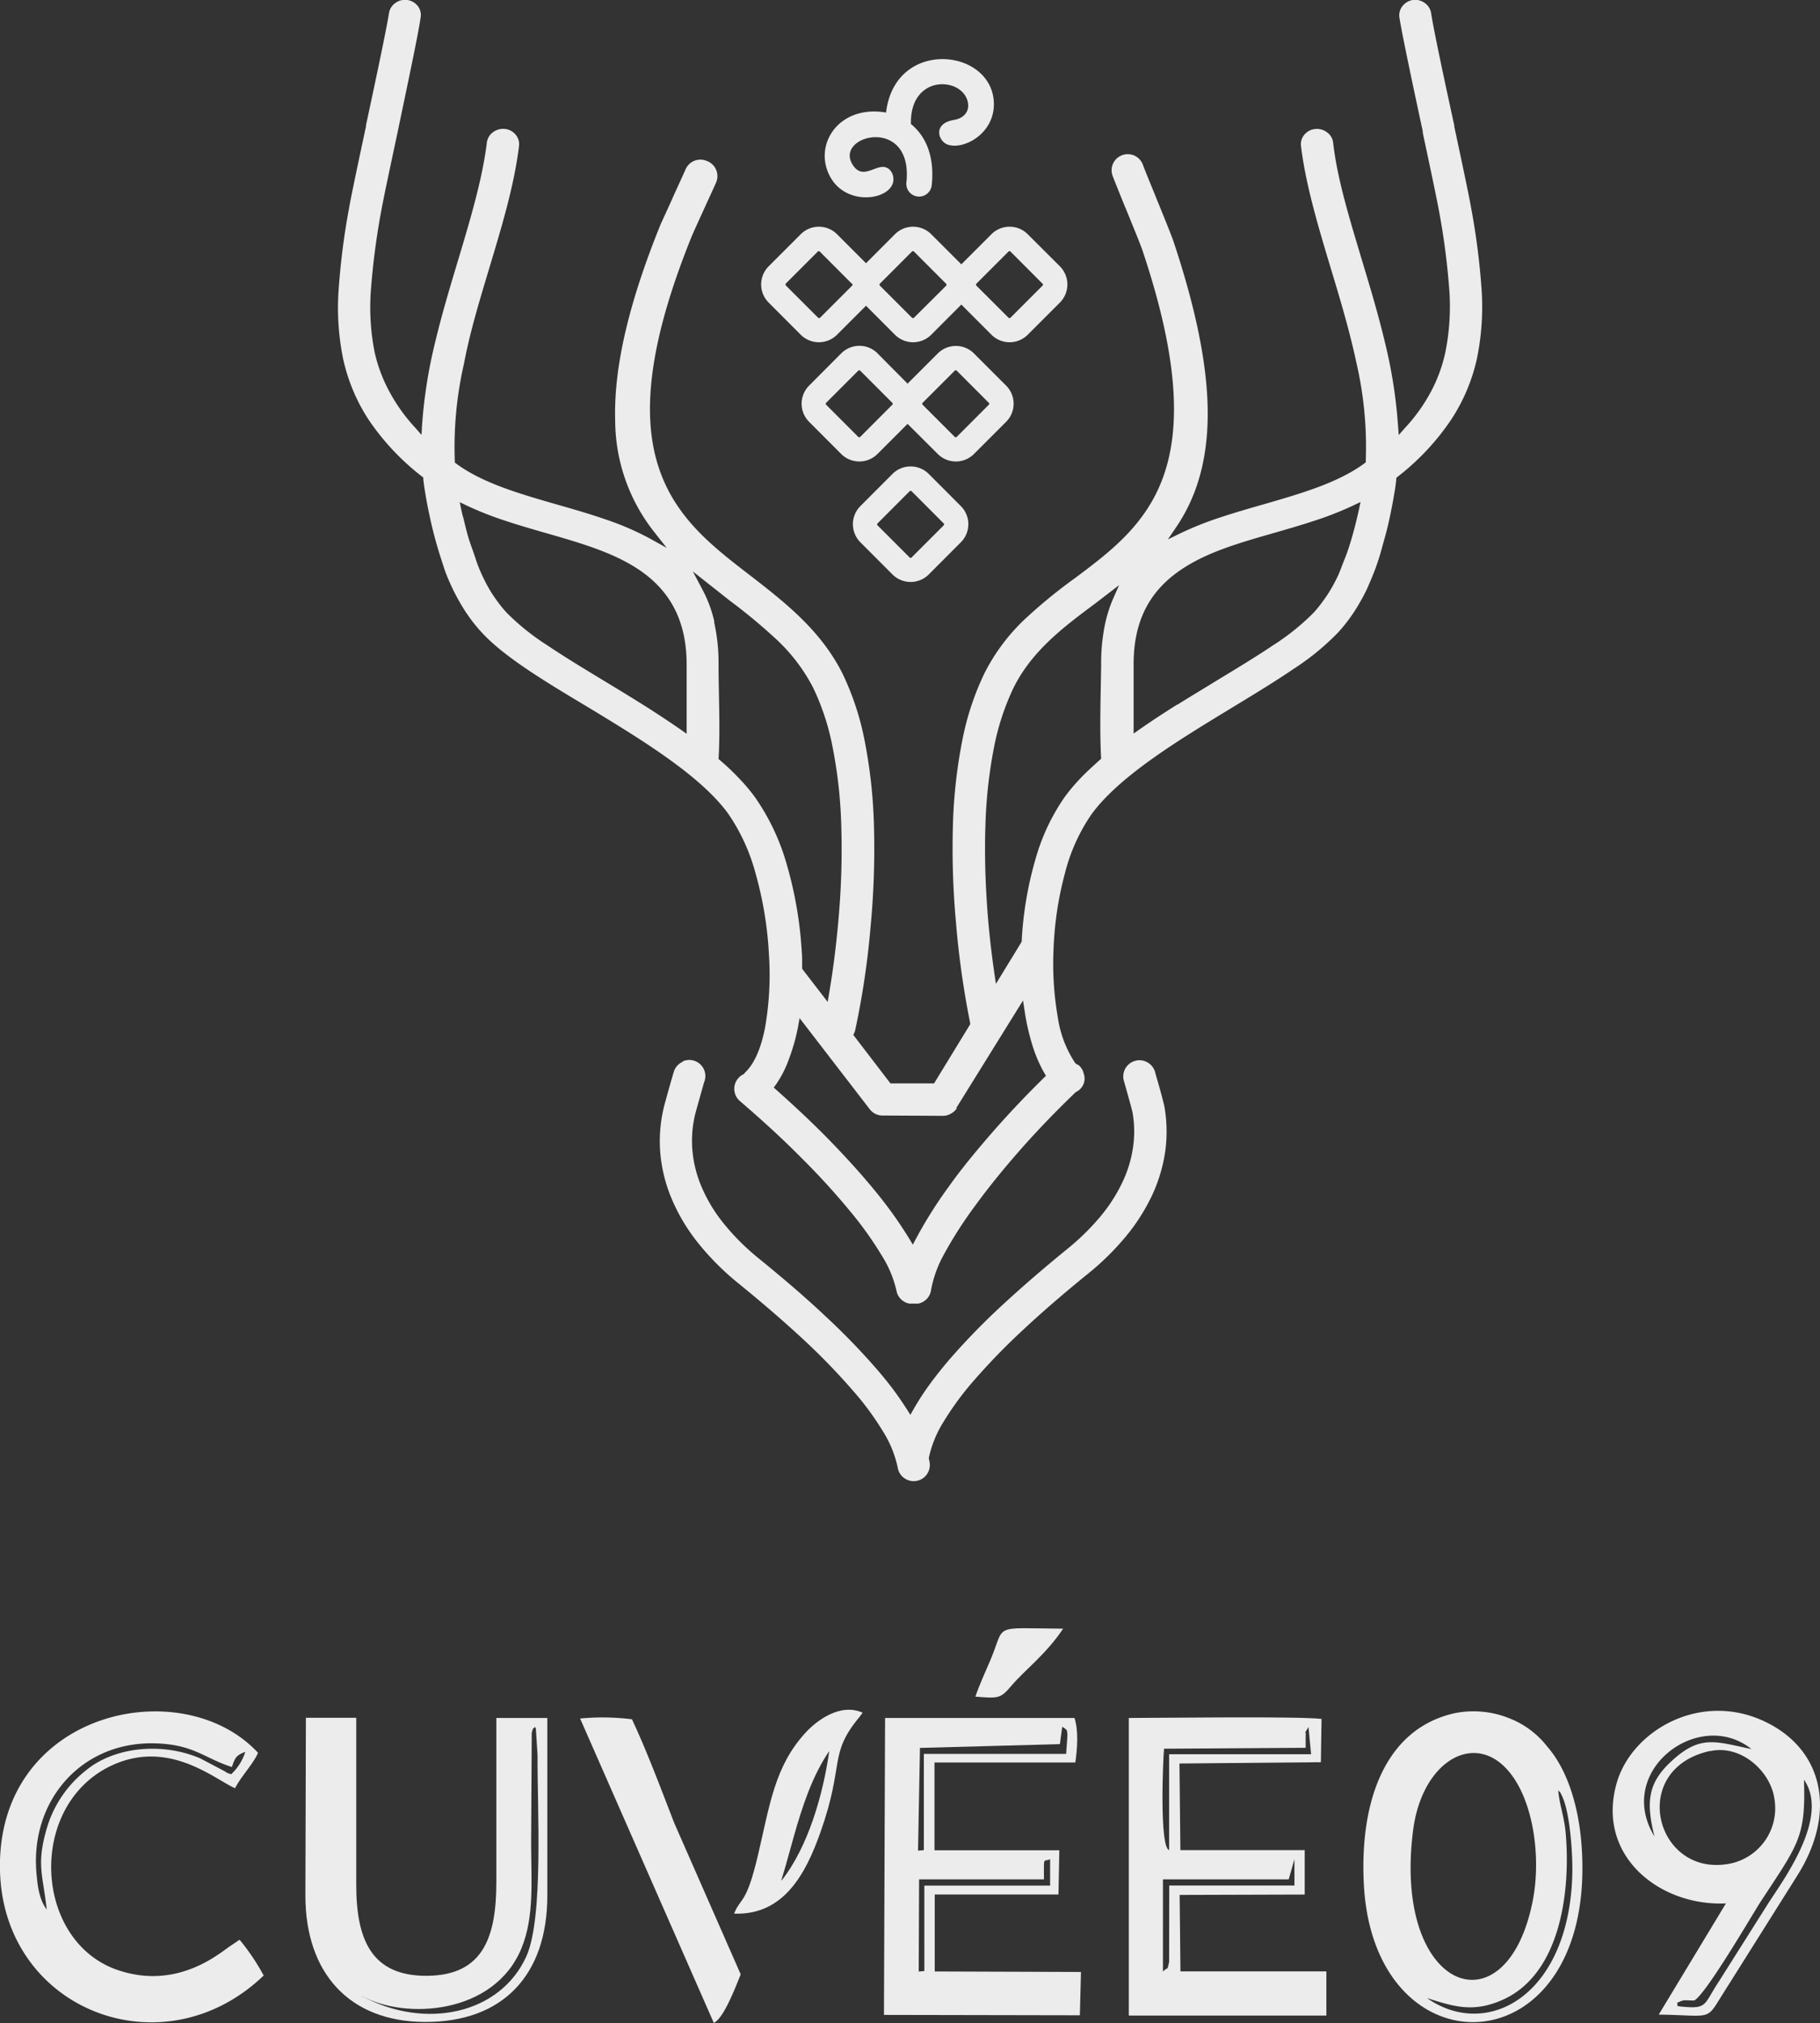
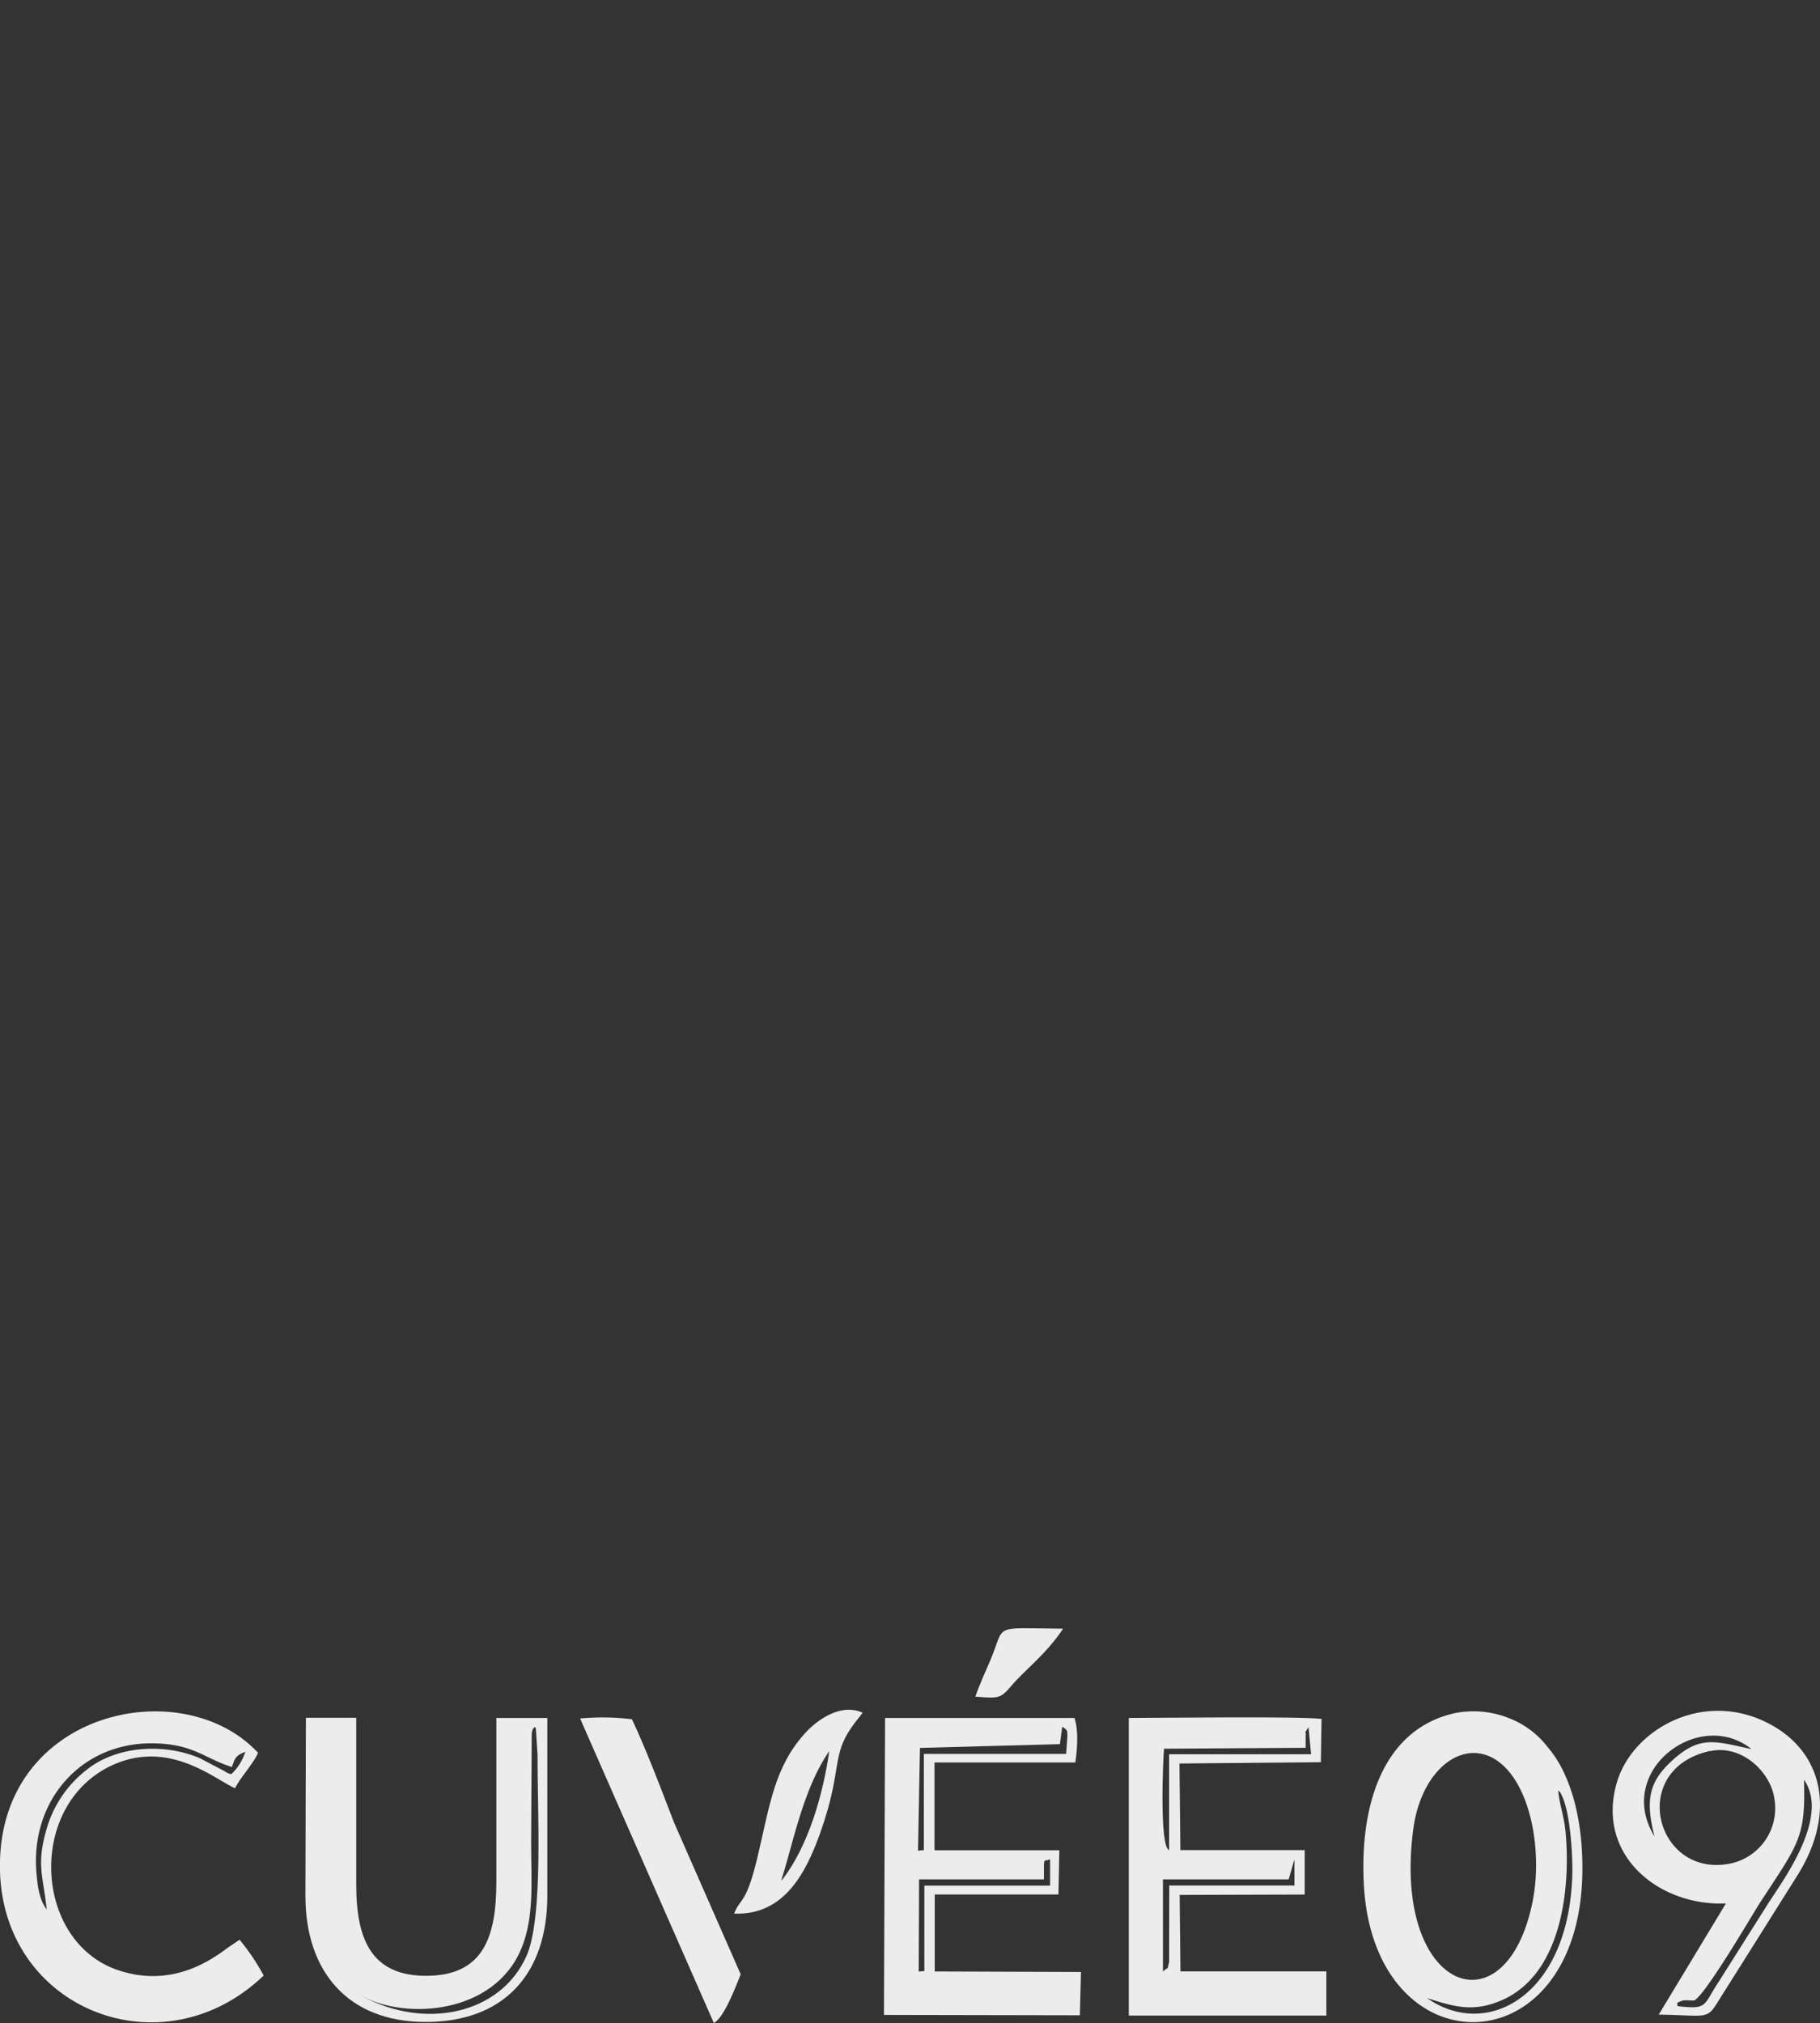
<svg xmlns="http://www.w3.org/2000/svg" viewBox="0 0 294.22 326.94">
  <rect x="0" y="0" width="294.22" height="326.94" fill="#333333" stroke="none" />
  <defs>
    <style>.cls-1,.cls-2{fill:#ececec;}.cls-1{fill-rule:evenodd;}</style>
  </defs>
  <g id="Capa_2" data-name="Capa 2">
    <g id="Capa_1-2" data-name="Capa 1">
      <path class="cls-1" d="M58.52,322.57c7,3.88,21.39,3,25.78-7.71,2.12-5.14,1.56-11.13,1.56-17l.1-17.79c.32-1.11,0-.38.54-1,0,.11.12.15.13.33l.27,4.23c-.05,8.53,1,26.19-1.79,32.49-4.2,9.39-16.36,12-26.59,6.47Zm-9.15-16.22c0,12.41,7,20.35,19.27,20.42,12.73.07,19.84-7.65,19.84-20.42V277.64l-8.24,0q0,13.23,0,26.44c0,8.79-2,15.14-11.15,15.23s-11.51-6-11.5-14.79q0-13.46,0-26.91H49.45l-.08,28.71Z" />
      <path class="cls-1" d="M188,318.61V303.72h20.33l.93-3.25v4.25l-20.24,0L189,317.07c-.41,1.59.06.57-1,1.54ZM189,299c-1.58-.5-1-14.5-.82-16.39l22.89-.15c0-.54,0-1.51,0-1.92.17-1.18-.53.24.46-1.44l.42,4.4H189L189,299Zm-6.48,26.74h31.9V318.6H190.83l-.13-12.36,20.22-.06V299h-20.1l-.15-14,22.86-.21.11-7c-4-.44-25.44-.16-31.16-.15v48.05Z" />
      <path class="cls-1" d="M247.77,307.24c-4.23,21.36-22.71,14.69-19.32-11.5,1.33-10.25,8.65-15.29,14.15-10.77,5,4.12,6.72,14.45,5.17,22.27Zm4.13-17.91c.29.38.22,0,.74,1.2,1.22,2.86,1.61,9.34,1.54,12.26-.47,19.79-13.79,26.94-23.49,20.12,4.31,1.37,7.48,2.41,12.25.27,9.43-4.23,11-17.77,10.15-27.12-.25-2.58-1-4.42-1.19-6.73Zm-16.65-12.48c-11.35,2.47-15.48,14.29-14.77,27.7,1.66,31.37,37.78,29.81,35.2-6.24-.45-6.3-2.26-12.27-5.52-16a14.33,14.33,0,0,0-6.12-4.6,15.48,15.48,0,0,0-8.79-.86Z" />
      <path class="cls-1" d="M168.76,303.69c0-3.93-.12-2.69,1-3.23l0,4.27H149.43l0,13.81-.91.08.06-14.9,20.21,0Zm3-24.61c1,.69.88.26.59,4.37h-23V299l-.94.08.31-16.6,22.62-.61.37-2.74ZM142.9,325.63l31.67.06.18-7-23.64-.08V306.17h20l.14-7.15-20.18,0V284.84h22.77c.31-2.2.54-5.14-.14-7.2H143.08l-.18,48Z" />
      <path class="cls-1" d="M7.56,308.6c-1.21-1.58-1.48-3.71-1.67-5.94-1-11.7,7.29-21.16,19-20.92,6.39.13,8,2.35,12.59,3.83.53-1.48.62-1.86,2.18-2.46a8.5,8.5,0,0,1-2.29,3.63c-1.11-.4-.07.08-1.22-.58l-3.81-2c-6.16-2.63-13.81-1.84-18.38,1.9A18.58,18.58,0,0,0,7.71,295c-1.93,6.26-.77,7.88-.15,13.63Zm35.07,10.67a35.65,35.65,0,0,0-3.9-5.79l-1.86,1.26c-.58.43-1.06.78-1.83,1.29-4.9,3.23-10.29,4.29-16,2.35-13.42-4.56-14.7-26-1.56-32.78C27,280.75,34.58,287.49,38,289c.9-1.83,3-4,3.71-5.73C29.41,270-.64,276.52,0,302.34c.56,22.51,26.32,32.56,42.62,16.93Z" />
      <path class="cls-1" d="M115.37,326.94c1.42-.67,3-4.38,4.37-7.87L109,294.62c-2.12-5.45-4.35-11.46-6.84-16.77a38.45,38.45,0,0,0-8.38-.12l21.62,49.21Z" />
      <path class="cls-1" d="M273.86,323.32c1.91-.95,9.66-14.32,10.77-16,6.18-9.41,7.29-10.45,7-19.7,4.22,6.06-3.34,16.19-5.79,20l-7.95,12.58c-2.28,3.43-1.91,4.36-5,4.17-2.73-.18-1.31-.24-1.82-.66,1.27-.63,1.13-.41,2.75-.41ZM276.47,283c5.08-1.11,9.83,3.38,10.39,7.78A9.12,9.12,0,0,1,279,301.29c-11.55,1.62-15.68-15.45-2.54-18.32Zm-9,13.8c-6.51-10.62,7.22-20.91,15.67-14.13-5.83-1.22-8.26-2.33-12.86,1.89-3.68,3.37-4.33,6.34-2.81,12.24ZM279,307.63l-10.85,17.95c8,.12,7.72.94,9.72-2.32L290.62,303c6.31-10.1,4.17-20.19-5.2-24.72-10.47-5.07-21.6,1.37-24.05,9.82-3.43,11.86,7,20,17.61,19.51Z" />
      <path class="cls-1" d="M157.63,274.19c3.91.31,4.1.34,6-1.9s5.58-5.05,8.23-9.08c-11.74-.08-9.23-.86-11.77,5.12-.88,2.06-1.74,3.9-2.41,5.86Z" />
      <path class="cls-1" d="M118.67,309.26c8.12.32,11.65-6.65,13.94-13.08,4-11.26,1.24-12.57,6.36-18.74l.48-.65c-3.61-1.64-7.47,1.3-9.23,3.23-5,5.44-5.78,11.7-7.69,19.8s-2.77,6.73-3.86,9.44Zm7.71-5.39c4.32-5.48,6.69-14,7.66-20.74l0-.12c-2.73,4-4.34,8.92-5.73,13.85-.67,2.37-1.29,4.74-2,7Z" />
-       <path class="cls-2" d="M174.24,172.11a3.15,3.15,0,0,0-.27-.19l-.11-.07-.07-.09a18.09,18.09,0,0,1-2.79-7.37,50.47,50.47,0,0,1-.69-10.87A55,55,0,0,1,172.19,141a29.39,29.39,0,0,1,4.28-9.43c4.55-6.21,14.13-12,22.89-17.32h0c3.47-2.11,6.82-4.14,9.78-6.16a40.61,40.61,0,0,0,7.18-5.88,25.37,25.37,0,0,0,1.8-2.2,27.65,27.65,0,0,0,1.61-2.47c.5-.87,1-1.77,1.4-2.69s.83-1.91,1.19-2.89.7-2,1-3.11.62-2.17.89-3.26.5-2.14.72-3.25.42-2.22.59-3.29c.07-.47.14-1,.2-1.54l0-.27L226,77a39.62,39.62,0,0,0,8.62-9.22A29.5,29.5,0,0,0,238.75,58a41.33,41.33,0,0,0,.74-11.52,115.23,115.23,0,0,0-1.67-12.89c-.33-1.91-1.47-7.29-2.72-13.13l0-.18C233.51,13,231.8,5,231.35,2.11a2.45,2.45,0,0,0-1-1.61A2.66,2.66,0,0,0,228.39,0h0a2.64,2.64,0,0,0-1.68,1,2.4,2.4,0,0,0-.49,1.77v0c.42,2.72,2.18,11,3.78,18.43l0,.24c1.22,5.72,2.34,11,2.67,12.88a114.93,114.93,0,0,1,1.58,12A37.25,37.25,0,0,1,233.64,57a24.37,24.37,0,0,1-2.28,6.23,27.8,27.8,0,0,1-4.24,5.94l-1,1.14L226,68.75a79,79,0,0,0-2.14-13.53c-1.07-4.49-2.4-8.9-3.7-13.21v0c-2-6.69-4-13.14-4.65-19a2.41,2.41,0,0,0-1-1.64,2.74,2.74,0,0,0-1.93-.52h0a2.61,2.61,0,0,0-1.72.92,2.37,2.37,0,0,0-.55,1.77v0c.76,6.29,2.75,12.91,4.81,19.78v0c1.52,5,3.07,10.2,4.18,15.41a60.26,60.26,0,0,1,1.49,15.68l0,.31-.43.32c-4.28,3.06-10.17,4.75-16,6.44-2.34.67-4.68,1.34-6.94,2.09a53.24,53.24,0,0,0-6.44,2.54l-2.18,1.06,1.36-2c2.89-4.28,4.84-9.64,5.06-17S193.83,51.38,189.7,39c-.34-1-1.71-4.38-2.95-7.41l-.05-.14c-.86-2.09-1.64-4-1.95-4.84a2.6,2.6,0,0,0-3.35-1.53,2.62,2.62,0,0,0-1.46,1.35,2.58,2.58,0,0,0-.07,2c.28.75,1.1,2.77,2,5l.08.17c1.17,2.88,2.47,6,2.81,7.08,5.93,17.73,6.05,28.76,3.27,36.43s-8.47,12-14.14,16.24a83.7,83.7,0,0,0-8.21,6.71,31.64,31.64,0,0,0-6.55,8.78,44.45,44.45,0,0,0-3.54,10.69,82.1,82.1,0,0,0-1.54,13.78,132.25,132.25,0,0,0,.49,15.76,141.66,141.66,0,0,0,2.29,16.23l0,.25L151,175.09l-7.05,0-6-7.83.16-.35.08-.21.06-.22a132.59,132.59,0,0,0,2.48-16.62,133.47,133.47,0,0,0,.55-16.51,82.1,82.1,0,0,0-1.53-13.78,44.45,44.45,0,0,0-3.54-10.69c-3.51-7-9.26-11.49-15-15.93l0,0c-6-4.61-12-9.24-14.69-17.3s-2-19.36,5.26-37.35c.2-.5,1.23-2.77,2.19-4.86l.06-.14c.82-1.78,1.57-3.42,1.74-3.82A2.61,2.61,0,0,0,114.23,26a2.61,2.61,0,0,0-3.41,1.39c-.09.21-.31.69-.59,1.31l-1.14,2.49c-1,2.28-2.16,4.74-2.3,5.08-5.53,13.62-7.58,23.8-7.34,31.73a29.2,29.2,0,0,0,6.33,18l2,2.54L105,87a45.8,45.8,0,0,0-7.17-3.08c-2.51-.87-5.19-1.64-7.88-2.41-5.86-1.69-11.75-3.38-16-6.44l-.43-.32,0-.31a60.26,60.26,0,0,1,1.49-15.68C76,53.53,77.59,48.36,79.1,43.32h0c2.07-6.88,4.06-13.5,4.81-19.79v0a2.37,2.37,0,0,0-.55-1.77,2.59,2.59,0,0,0-1.72-.92h0a2.74,2.74,0,0,0-1.93.52,2.43,2.43,0,0,0-1,1.64C78,28.85,76.08,35.3,74.07,42v0c-1.3,4.31-2.62,8.72-3.7,13.21a79,79,0,0,0-2.14,13.53l-.09,1.54-1-1.14a28.15,28.15,0,0,1-4.24-5.94A24.75,24.75,0,0,1,60.58,57,37.25,37.25,0,0,1,60,46.37a117.67,117.67,0,0,1,1.58-12c.33-1.92,1.45-7.16,2.67-12.88l.05-.24C65.86,13.76,67.62,5.53,68,2.81v0A2.36,2.36,0,0,0,67.56,1a2.64,2.64,0,0,0-1.68-1h0A2.66,2.66,0,0,0,63.89.5a2.45,2.45,0,0,0-1,1.6C62.42,5,60.72,13,59.16,20.27l0,.18c-1.25,5.84-2.39,11.22-2.72,13.13a115.23,115.23,0,0,0-1.67,12.89A41.33,41.33,0,0,0,55.47,58a29.5,29.5,0,0,0,4.12,9.83A39.62,39.62,0,0,0,68.21,77l.22.17,0,.27c.06.55.13,1.07.2,1.54.17,1.07.36,2.17.59,3.29s.46,2.19.72,3.25.56,2.16.88,3.23.67,2.13,1,3.14.74,1.94,1.18,2.89.9,1.82,1.41,2.69a26.09,26.09,0,0,0,3.4,4.67c3.56,3.91,10,7.82,17,12h0c8.75,5.3,18.34,11.11,22.88,17.32a31.15,31.15,0,0,1,4.46,9.71,59.2,59.2,0,0,1,2.15,13,49.55,49.55,0,0,1-.61,11.84c-.62,3.24-1.68,5.82-3.18,7.26l-.28.32-.12.06a2.31,2.31,0,0,0-.42.27,2.38,2.38,0,0,0-.36.35,2.6,2.6,0,0,0,.28,3.67c3.6,3.09,7,6.2,10,9.24a117.71,117.71,0,0,1,7.93,8.7,57.41,57.41,0,0,1,5.06,7.12,18,18,0,0,1,2.32,5.58,2.59,2.59,0,0,0,1.57,1.94l.28.1.28.06.36,0H148a2.71,2.71,0,0,0,.4,0,2.59,2.59,0,0,0,2.12-2.23,18.77,18.77,0,0,1,2.13-5.82,66.35,66.35,0,0,1,5-7.78c2.12-2.92,4.62-6,7.37-9.12s5.72-6.19,8.82-9.17l.07-.06.08-.05a1.81,1.81,0,0,0,.31-.18,3.11,3.11,0,0,0,.28-.23,2.4,2.4,0,0,0,.7-1.23,2.36,2.36,0,0,0-.12-1.39l0-.07a3,3,0,0,0-.24-.55,2.87,2.87,0,0,0-.37-.49,2.73,2.73,0,0,0-.25-.23ZM135.31,37.85,140,42.54l4.68-4.69a4.15,4.15,0,0,1,5.86,0l4.87,4.87,4.87-4.87a4.15,4.15,0,0,1,5.86,0l5.2,5.19a4.15,4.15,0,0,1,0,5.86l-5.2,5.2a4.15,4.15,0,0,1-5.86,0l-4.87-4.88-4.87,4.88a4.15,4.15,0,0,1-5.86,0L140,49.41l-4.69,4.69a4.15,4.15,0,0,1-5.86,0l-5.19-5.2a4.15,4.15,0,0,1,0-5.86l5.19-5.19a4.15,4.15,0,0,1,5.86,0Zm8.26-10.62c-1.69-1.17-4,2.2-5.75-.64-3-4.79,9.92-8,8.7,3a2.06,2.06,0,0,0,4.09.45c.44-3.89-.42-7.6-3.35-10-.19-8.07,8.29-7.67,9.19-3.57.33,1.47-.56,2.63-2.22,2.91-3.54.59-2.53,3.49-1,4,2.55.87,7.44-1.74,7.44-6.52,0-9.08-16-10.85-17.43,1.33-7.64-1.32-11.9,5.25-9,10.44s11,3.47,10.13-.2a2.07,2.07,0,0,0-.82-1.23Zm6.57,49.36,5.19,5.2a4.14,4.14,0,0,1,0,5.85l-5.19,5.2a4.15,4.15,0,0,1-5.86,0l-5.19-5.2a4.14,4.14,0,0,1,0-5.85l5.19-5.2a4.15,4.15,0,0,1,5.86,0Zm2.42,8-5.19-5.2a.25.25,0,0,0-.16-.06.23.23,0,0,0-.16.06l-5.19,5.2a.22.22,0,0,0-.06.15.23.23,0,0,0,.06.16l5.19,5.19a.2.2,0,0,0,.16.07.21.21,0,0,0,.16-.07l5.19-5.19a.23.23,0,0,0,.06-.16.22.22,0,0,0-.06-.15ZM141.85,57.1,146.72,62l4.88-4.88a4.14,4.14,0,0,1,5.85,0l5.2,5.2a4.14,4.14,0,0,1,0,5.85l-5.2,5.2a4.14,4.14,0,0,1-5.85,0l-4.88-4.87-4.87,4.87a4.15,4.15,0,0,1-5.86,0l-5.19-5.2a4.14,4.14,0,0,1,0-5.85L136,57.1a4.15,4.15,0,0,1,5.86,0Zm18,8-5.19-5.2a.23.23,0,0,0-.16-.06.2.2,0,0,0-.15.06l-5.2,5.2a.23.23,0,0,0-.06.16.22.22,0,0,0,.06.15l5.2,5.2a.2.2,0,0,0,.15.06.23.23,0,0,0,.16-.06l5.19-5.2a.19.19,0,0,0,.07-.15.2.2,0,0,0-.07-.16Zm-15.6,0-5.19-5.2a.23.23,0,0,0-.16-.06.2.2,0,0,0-.15.06l-5.2,5.2a.23.23,0,0,0-.06.16.22.22,0,0,0,.06.15l5.2,5.2a.2.2,0,0,0,.15.06.23.23,0,0,0,.16-.06l5.19-5.2a.22.22,0,0,0,.06-.15.23.23,0,0,0-.06-.16Zm24.29-19.25-5.19-5.2a.23.23,0,0,0-.16-.06.2.2,0,0,0-.15.06l-5.2,5.2a.2.2,0,0,0-.06.15.23.23,0,0,0,.06.16l5.2,5.19a.2.2,0,0,0,.15.06.23.23,0,0,0,.16-.06l5.19-5.19a.24.24,0,0,0,.07-.16.21.21,0,0,0-.07-.15Zm-15.6,0-5.19-5.2a.23.23,0,0,0-.16-.06.25.25,0,0,0-.16.06l-5.19,5.2a.2.2,0,0,0-.06.15.23.23,0,0,0,.06.16l5.19,5.19a.25.25,0,0,0,.16.06.23.23,0,0,0,.16-.06L153,46.13A.23.23,0,0,0,153,46a.2.2,0,0,0-.06-.15Zm-15.23,0-5.19-5.2a.23.23,0,0,0-.16-.06.2.2,0,0,0-.15.06l-5.2,5.2A.2.2,0,0,0,127,46a.23.23,0,0,0,.06.16l5.2,5.19a.2.2,0,0,0,.15.06.23.23,0,0,0,.16-.06l5.19-5.19a.23.23,0,0,0,.06-.16.2.2,0,0,0-.06-.15ZM110.4,171.58A2.61,2.61,0,0,0,109,173c-.09.26-.28.91-.5,1.66-.26.93-.48,1.69-.64,2.27l-.25.92a23.47,23.47,0,0,0-.91,7.88,24.34,24.34,0,0,0,1.8,7.81,30.21,30.21,0,0,0,4.26,7.22,42.93,42.93,0,0,0,6.67,6.69c3.88,3.15,7.36,6.17,10.42,9a105.64,105.64,0,0,1,7.93,8.17,46.47,46.47,0,0,1,5,6.77,17.84,17.84,0,0,1,2.35,5.82,2.55,2.55,0,0,0,1.07,1.68,2.6,2.6,0,0,0,1.95.44,2.57,2.57,0,0,0,1.69-1.07,2.64,2.64,0,0,0,.44-1.95l-.12-.6,0-.13a18.08,18.08,0,0,1,2.36-5.78,48,48,0,0,1,4.95-6.73,105.9,105.9,0,0,1,7.94-8.17c3.05-2.85,6.54-5.86,10.41-9a43,43,0,0,0,6.18-6.07,31.66,31.66,0,0,0,4.18-6.52,25.54,25.54,0,0,0,2.17-7.09,23.46,23.46,0,0,0-.08-7.2c-.07-.42-.32-1.39-.6-2.43s-.6-2.11-.81-2.85l-.13-.49a2.61,2.61,0,0,0-1.24-1.56,2.56,2.56,0,0,0-2-.24,2.61,2.61,0,0,0-1.81,3.21l.15.53c.37,1.29,1.19,4.2,1.27,4.69a17.76,17.76,0,0,1,.05,5.64,19.64,19.64,0,0,1-1.71,5.56,26.2,26.2,0,0,1-3.59,5.57,38.92,38.92,0,0,1-5.33,5.21q-6,4.89-10.8,9.35a112,112,0,0,0-8.23,8.49q-1.81,2.12-3.26,4.11a43.82,43.82,0,0,0-2.52,3.89l-.54.95-.58-.92c-.65-1-1.38-2.09-2.19-3.17s-1.7-2.18-2.68-3.31a110.07,110.07,0,0,0-8.23-8.49c-3.17-3-6.78-6.09-10.79-9.35a38.16,38.16,0,0,1-5.73-5.71,24.84,24.84,0,0,1-3.65-6.12,19.18,19.18,0,0,1-1.42-6.13,18.14,18.14,0,0,1,.69-6.15l.86-3.08c.2-.7.36-1.28.41-1.4a2.6,2.6,0,0,0-3.52-3.28ZM165,152.46,161,159l-.26-1.77c-.5-3.46-1-7.68-1.26-12.26-.22-3.66-.31-7.56-.18-11.47a76.9,76.9,0,0,1,1.37-12.61,40,40,0,0,1,3.17-9.72c2.94-5.93,8-9.77,13.16-13.6l3.91-3-1,2.26a21.75,21.75,0,0,0-1.4,4.7,31.08,31.08,0,0,0-.5,5.77v.19c-.06,4.79-.27,10.4,0,15.13l-.24.21c-1.09,1-2.12,1.91-3.06,2.9a30.35,30.35,0,0,0-2.54,3,33.3,33.3,0,0,0-4.74,10A58.15,58.15,0,0,0,165.17,152v.18l-.16.24Zm-49.52-52a20.77,20.77,0,0,0-2-5.32L112,92.35l2.53,2,1.69,1.33L117.88,97a90.27,90.27,0,0,1,7.62,6.32,28.49,28.49,0,0,1,5.95,7.82,39.18,39.18,0,0,1,3.17,9.72A75.82,75.82,0,0,1,136,133.48a124.91,124.91,0,0,1-.29,13.1c-.4,5.47-1.06,10.35-1.66,13.87l-.25,1.47-4.13-5.36v-.22c0-.38,0-.78,0-1.19s0-.77-.05-1.19a63.76,63.76,0,0,0-2.46-14.35A36,36,0,0,0,122,128.77a29.05,29.05,0,0,0-2.54-3c-.94-1-2-2-3.06-2.9l-.24-.21c.3-4.86,0-10.39,0-15.32a30.05,30.05,0,0,0-.72-6.82Zm39.12,78.59,10.78-17.36.27,1.74a36.59,36.59,0,0,0,1.28,5.6,21.89,21.89,0,0,0,1.9,4.39l.26.44-.36.35c-2.95,2.9-5.77,5.88-8.36,8.85s-5,5.9-7,8.72a71.21,71.21,0,0,0-5.8,9.37,67.81,67.81,0,0,0-6-8.56c-2.07-2.54-4.48-5.22-7.17-8s-5.69-5.6-8.88-8.44l-.44-.39.35-.47a17.64,17.64,0,0,0,2.06-4A32.15,32.15,0,0,0,129,166l.26-1.46,11.34,14.72a2.59,2.59,0,0,0,.95.77,2.66,2.66,0,0,0,1.21.25l9.66.05a2.54,2.54,0,0,0,1.26-.33,2.65,2.65,0,0,0,1-.89Zm35.73-65.2c-2.05,1.29-4.09,2.61-6.07,4l-1,.71c0-3.69,0-7.38,0-11.07v-.17c0-7.35,2.89-11.84,7.19-14.92s9.81-4.63,15.41-6.24c2.22-.64,4.45-1.28,6.62-2a53.7,53.7,0,0,0,6.27-2.46l1.19-.57-.27,1.3-.23,1-.24,1c-.25,1-.52,2-.82,3s-.6,1.91-1,2.9-.66,1.73-1,2.53a25.42,25.42,0,0,1-1.18,2.27,20.83,20.83,0,0,1-1.32,2A20.24,20.24,0,0,1,212.38,99a37.87,37.87,0,0,1-6.6,5.3c-2.73,1.84-5.93,3.77-9.24,5.78-2,1.23-4.09,2.48-6.21,3.81ZM74.82,83.46l-.23-1-.27-1.3,1.19.57a53.7,53.7,0,0,0,6.27,2.46c2.17.72,4.4,1.36,6.62,2,5.6,1.61,11.18,3.21,15.41,6.24S111,100,111,107.35v11.24l-1-.71c-2-1.38-4-2.7-6.07-4s-4.18-2.58-6.21-3.81c-3.31-2-6.51-3.94-9.24-5.78a37.87,37.87,0,0,1-6.6-5.3,20.24,20.24,0,0,1-1.48-1.82,20.83,20.83,0,0,1-1.32-2,25.38,25.38,0,0,1-1.17-2.27c-.37-.8-.72-1.65-1-2.53s-.68-1.95-1-2.9-.57-2-.82-3l-.24-1Z" />
    </g>
  </g>
</svg>